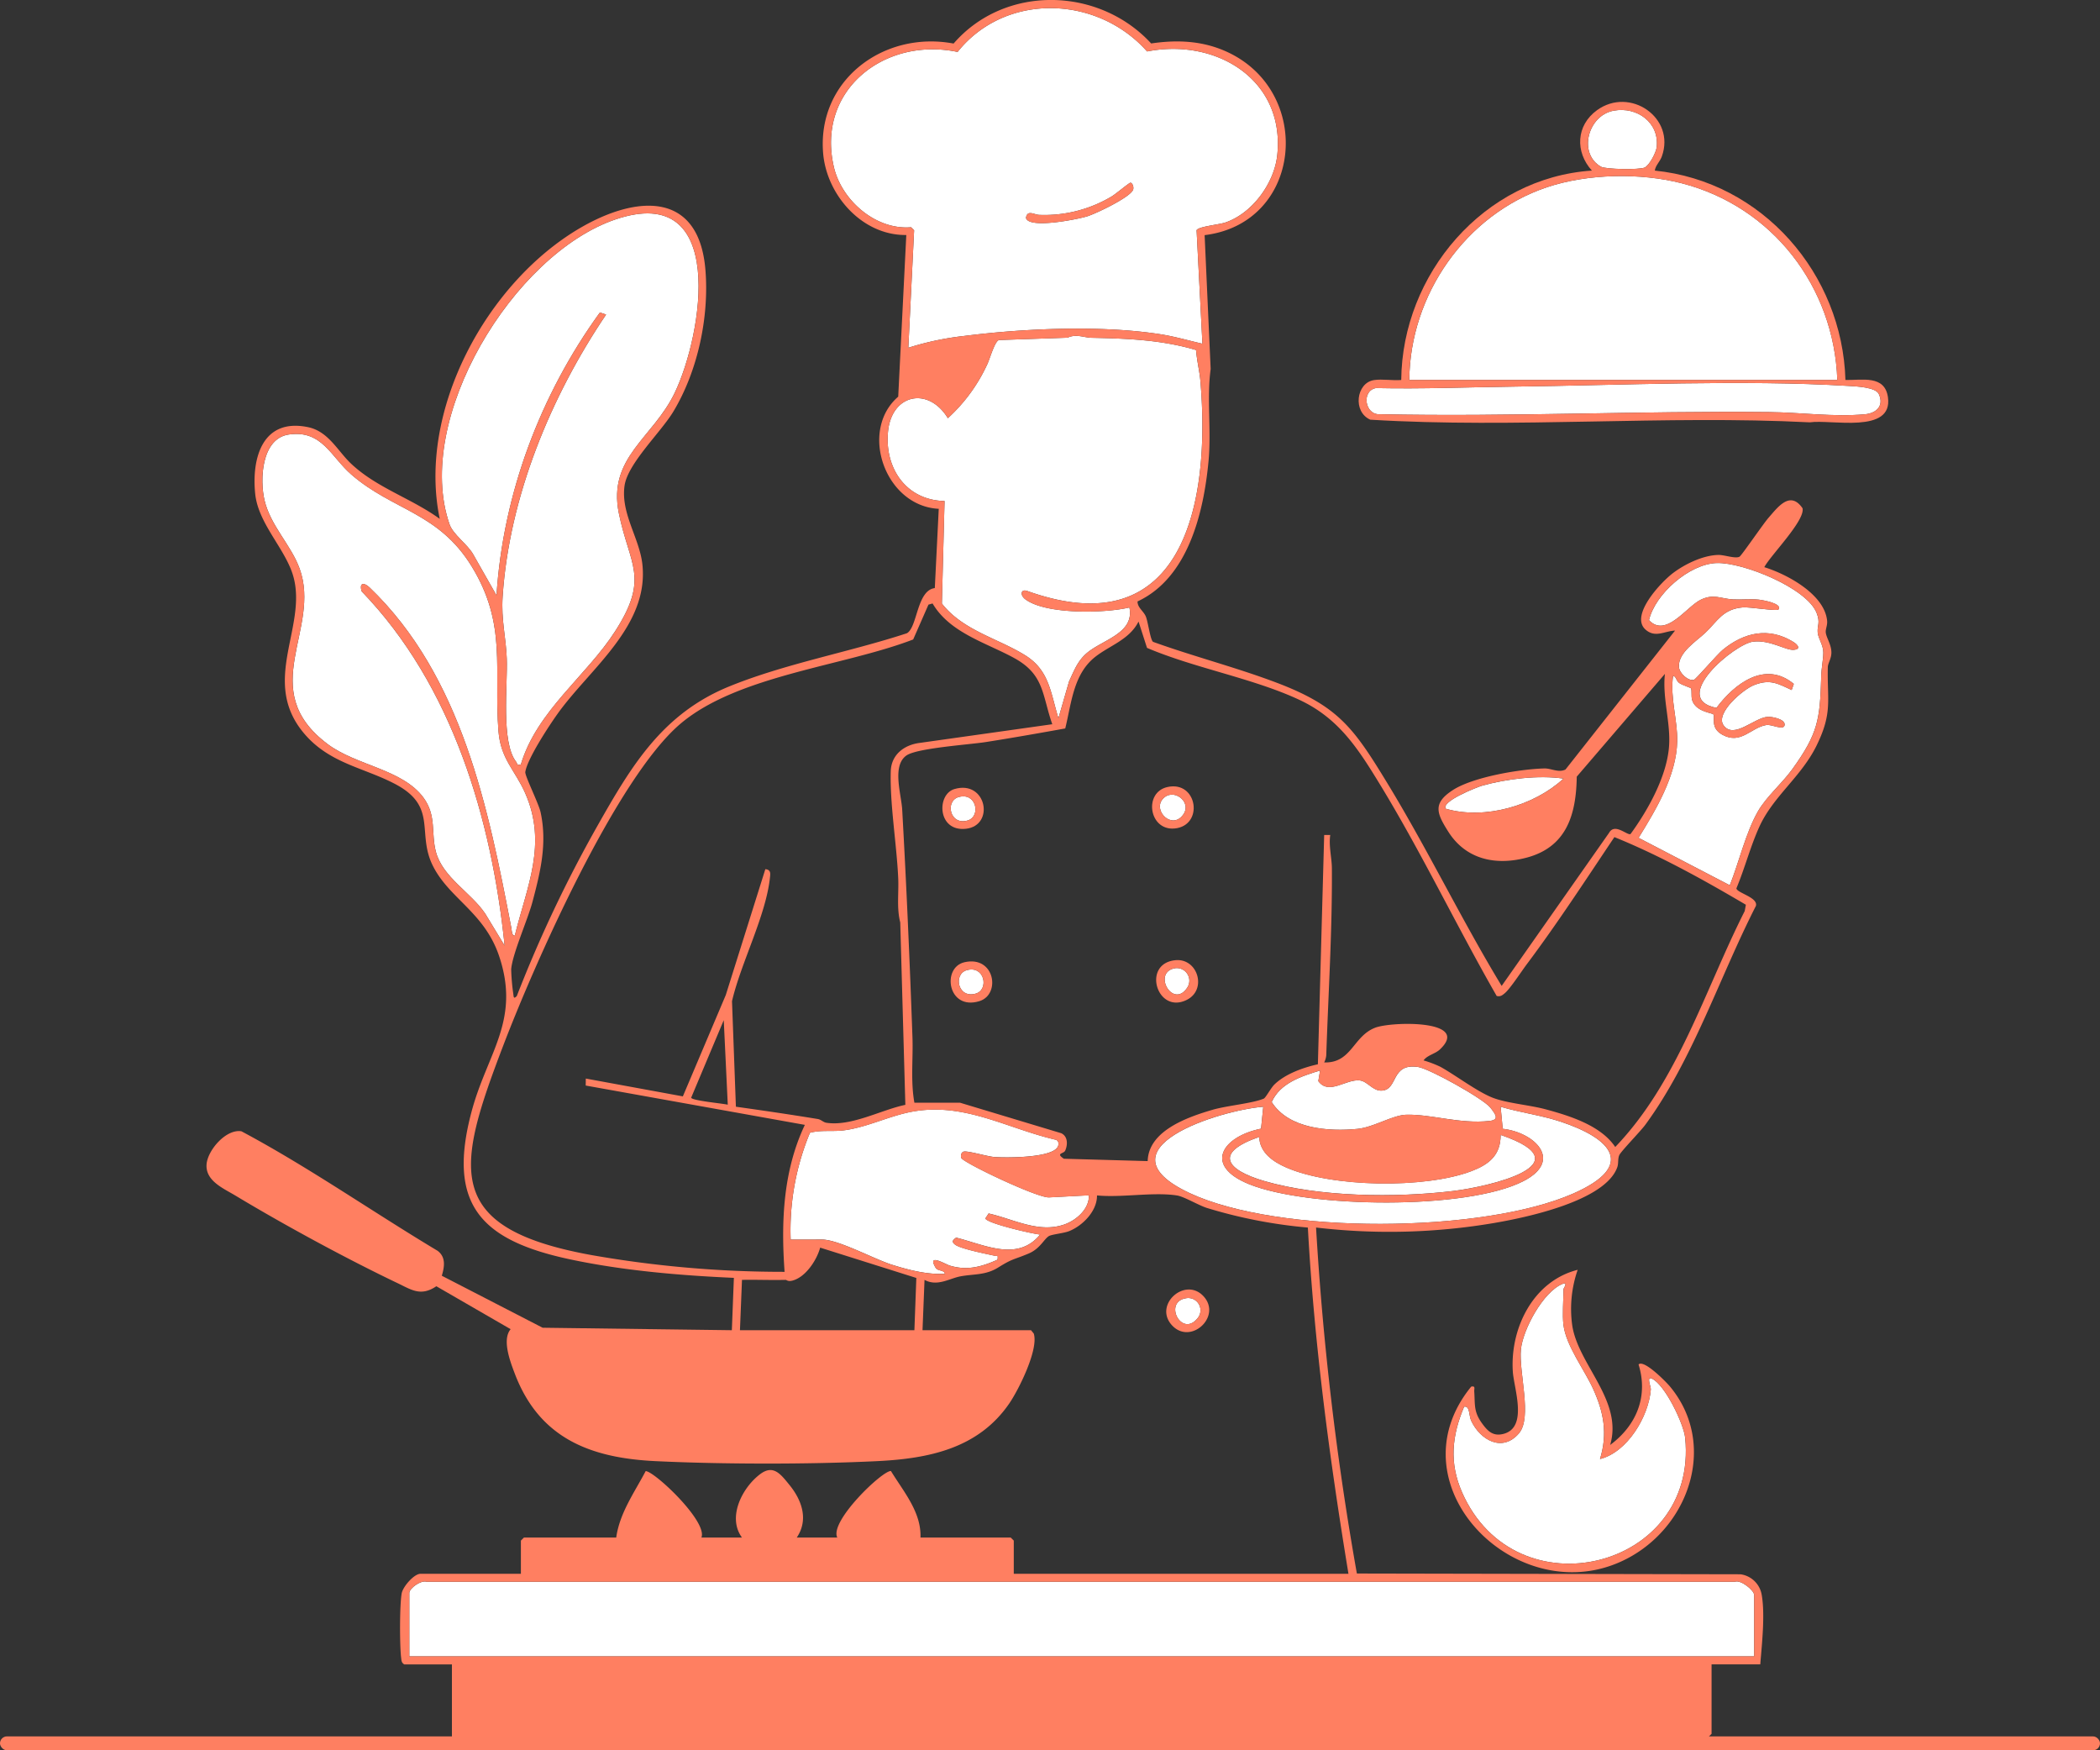
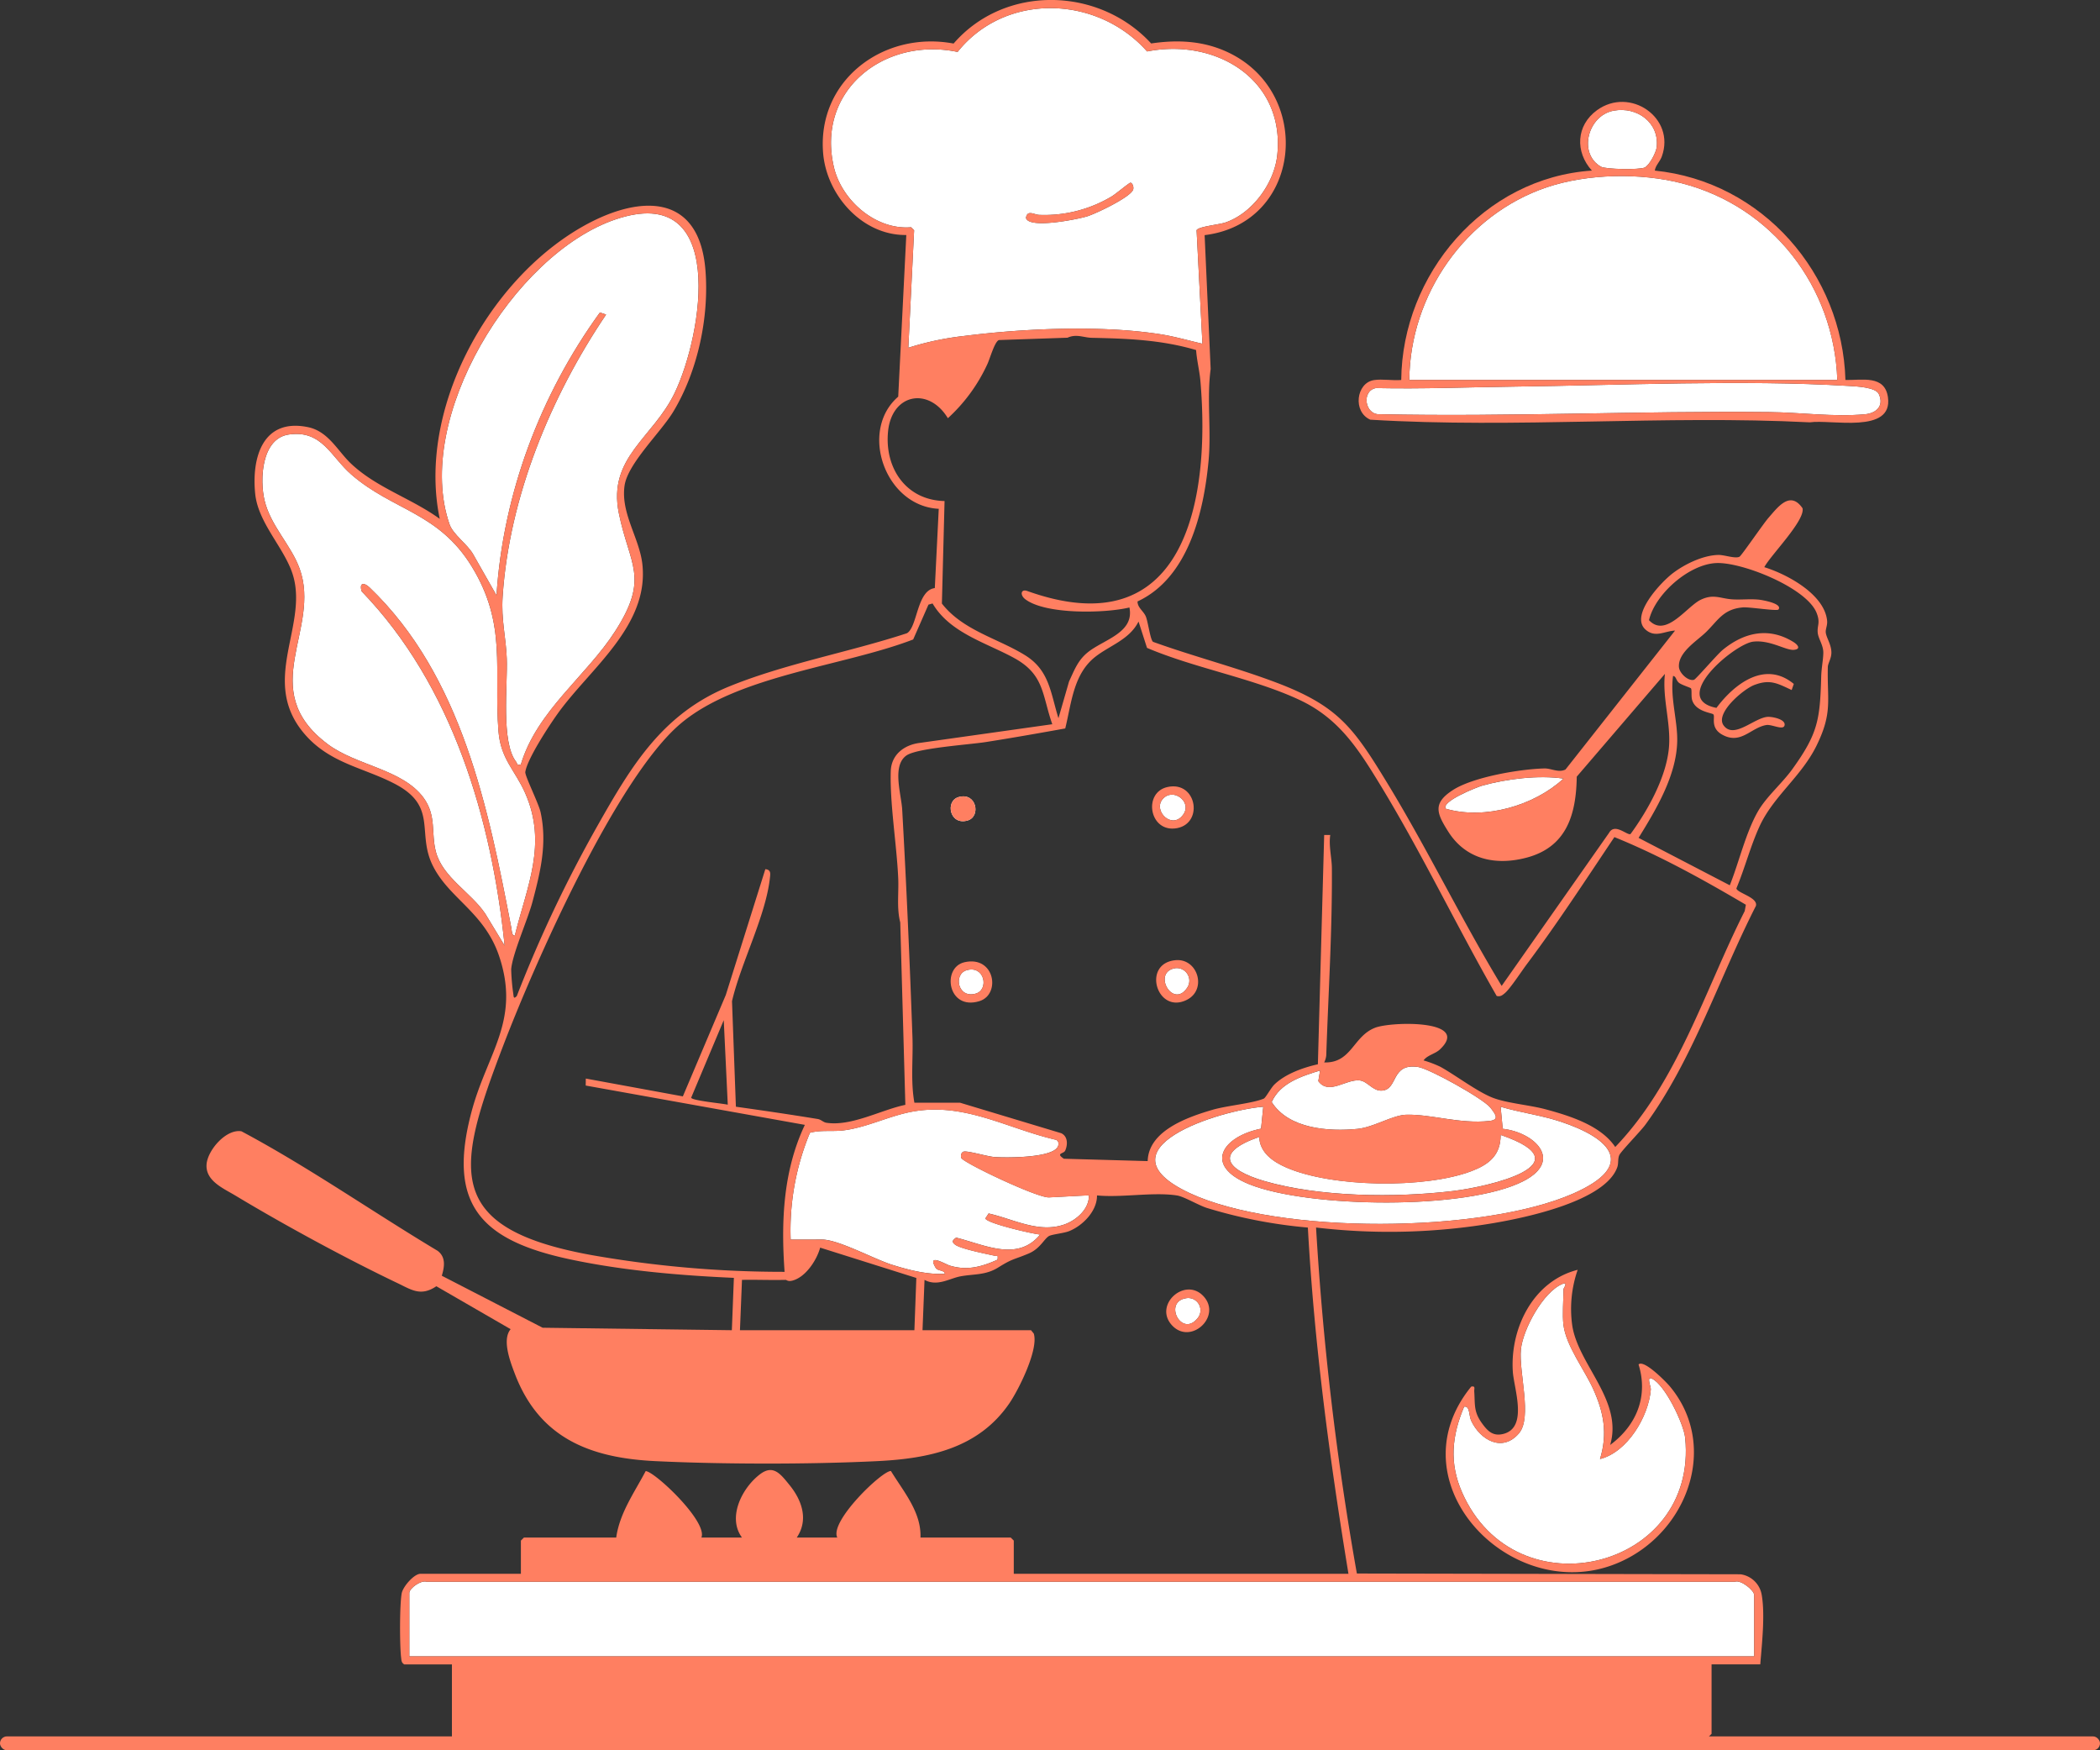
<svg xmlns="http://www.w3.org/2000/svg" width="600" height="500" viewBox="0 0 600 500">
  <rect x="0" y="0" width="600" height="500" fill="#333333" stroke="none" />
  <g id="lic_gastro" transform="translate(-284 -1654)">
    <g id="Grupo_185" data-name="Grupo 185" transform="translate(358.97 1656.321)">
      <path id="Trazado_445" data-name="Trazado 445" d="M413.993,99.908c-3.986-.912-7.982-2.085-12.036-2.715-16.951-2.637-38.9-1.671-55.985.487a83.627,83.627,0,0,0-16.005,3.377L331.62,67.5l-.868-.864c-10.153.843-19.848-7.719-22.06-17.216-5.116-21.968,14.522-37.232,35.351-32.867,13.673-17.124,39.934-16.2,54.143-.136,19.805-3.9,39.469,8.119,37.183,29.653-.843,7.945-7.115,16.608-14.835,19.209-1.826.615-7.849,1.18-8.207,2.221ZM393.427,53.915c-.342-.016-4.285,3.287-5.335,3.9A37.411,37.411,0,0,1,367.35,63.1c-1.44-.047-3.39-1.556-3.771.858.76,3.223,14.807.394,17.509-.443,2.461-.761,12.536-5.539,13.126-7.686.21-.765-.235-1.887-.787-1.913" transform="translate(-145.414 -4.037)" fill="#fff" />
      <path id="Trazado_446" data-name="Trazado 446" d="M484.23,806.938H99.99V788.822c0-1.316,3.318-3.71,4.9-3.191H478.752c1.706-.64,5.478,2.492,5.478,3.766Z" transform="translate(-58.01 -336.095)" fill="#fff" />
      <path id="Trazado_447" data-name="Trazado 447" d="M138.61,263.43c-1.331.332-.95-.261-1.319-.725-4.42-5.56-2.421-22.042-2.705-29.491-.239-6.253-1.624-11.085-1.178-17.8,1.885-28.421,13.753-57.132,29.553-80.508L161.2,134.3c-17.013,23.464-27.689,51.815-29.545,80.821l-6.583-11.577c-1.623-3.011-5.8-5.73-6.842-8.738-10.406-30.045,18.236-77.224,47.463-87.1,32.034-10.826,24.9,32.814,16.885,49.536-6.184,12.9-19.214,18.449-15.972,34.418,3.026,14.909,8.875,18.292-1.092,33.763-8.212,12.747-22.333,22.721-26.906,38.006" transform="translate(-64.764 -47.361)" fill="#fff" />
-       <path id="Trazado_448" data-name="Trazado 448" d="M423.927,170.882c.194,2.911.982,5.967,1.229,8.844,2.935,34.252-4.453,76.082-49.456,59.99-1.862-.666-2.146,1.151-.6,2.333,5.8,4.429,22.783,4.057,29.773,2.369,1.513,7.367-7.606,9.175-12.118,12.991-2.7,2.285-3.66,5.023-5.128,8.138l-3.028,10.5c-2.252-7.214-2.559-13.628-9.457-17.935-7.77-4.853-17.822-7.091-23.847-14.812l.762-29.287c-11.046-.249-17.187-9.461-16.14-19.908,1.077-10.758,11.592-12.8,17.089-3.755a47.95,47.95,0,0,0,11.219-15.313c.759-1.545,2.121-6.59,3.364-7.013l19.6-.671c2.555-1.162,4.6-.022,6.938.028,10.2.216,19.927.581,29.795,3.5" transform="translate(-157.158 -73.207)" fill="#fff" />
      <path id="Trazado_449" data-name="Trazado 449" d="M99.665,358.862c-.864.1-.857-1.544-.979-2.18-6.567-34.162-14.118-71.973-40.5-97.263-1.57-1.505-3.034-1.447-2.271,1.1,25.923,26.848,37.119,64.9,40.853,101.217l-5.55-9.149c-4.085-6.065-12.154-10.362-14.086-17.653-1.43-5.4.225-10.335-3.543-15.462-6.005-8.173-19.182-9.134-27.427-15.341-20.733-15.609-1.636-32.7-7.991-50.156-2.438-6.694-8.255-12.159-9.993-19.414-1.425-5.95-.9-17.715,6.925-18.843,9.5-1.37,11.969,6.319,17.9,11.462,11.848,10.275,24.9,10.768,34.383,26.266,10.157,16.6,6.229,29.428,7.627,47.066.632,7.96,4.78,11.136,7.655,17.709,6.34,14.49.5,26.477-3,40.641" transform="translate(-27.555 -93.91)" fill="#fff" />
-       <path id="Trazado_450" data-name="Trazado 450" d="M732.067,371.725,706,358.175c4.992-8.07,10.819-17.78,11.039-27.55.135-5.989-2.064-12.513-1.186-18.707.933.117.8,1.273,1.742,2,.75.574,3.267,1.364,3.374,1.541.317.522,0,2.285.349,3.394,1.054,3.327,5.662,3.588,6.054,4.055.6.717-1.016,3.839,2.555,5.8,5.316,2.925,8.172-2.04,12.566-2.763,1.608-.265,4.915,1.653,5.225.052.337-1.737-3.626-2.473-4.849-2.389-3.84.263-9.652,6.468-12.574,2.441-2.518-3.469,5.637-10.343,8.745-11.535,4.536-1.739,6.635-.457,10.7,1.429l.611-1.744c-8.206-6.782-16.937-.058-22.1,6.843-13.528-2.631,5.193-18.286,10.474-18.914,4.826-.575,9.32,2.514,11.6,2.338,2.07-.159,1.318-1.378-.082-2.243-7.119-4.4-14.171-2.687-20.182,2.234-1.615,1.322-7.65,8.39-8.221,8.56-1.622.485-4.2-1.857-4.312-3.685-.249-4.117,5.025-7.342,7.586-9.784,3.492-3.33,4.968-6.739,10.7-7.207,1.921-.156,9.764,1.142,10.164.592,1.245-1.709-4.681-2.706-5.574-2.8-2.471-.26-4.977.056-7.454-.08-3.562-.2-5.466-1.681-9.188.105-4.039,1.938-9.949,11.006-14.784,5.828,1.744-7.463,11.494-16.05,19.324-16.315,7.425-.251,25.748,7.086,28.567,14.248,1.114,2.83.157,3.471.308,5.557.128,1.768,1.632,3.591,1.608,5.83-.02,1.993-.532,4.213-.606,6.873-.342,12.307-.942,16.229-8.247,26.372-2.941,4.082-7.444,7.876-9.842,12.088-3.488,6.128-5.391,14.489-8.024,21.086" transform="translate(-312.809 -121.149)" fill="#fff" />
      <path id="Trazado_451" data-name="Trazado 451" d="M287.969,588.3a72.674,72.674,0,0,1,5.51-30.516c3.146-.858,6.485-.283,9.688-.7,6.712-.873,12.941-4.13,19.543-5.336,15-2.739,27.054,4.835,41.191,8.072a1.355,1.355,0,0,1,.508,1.639c-.963,3.6-15.057,3.481-18.186,3.252-2.034-.149-7.436-1.766-8.73-1.566-.756.117-1,1.1-.788,1.8.4,1.318,21.912,11.557,25.135,11.293l11.324-.593c.173,3.844-3.529,7.115-6.97,8.322-7.376,2.589-14.6-1.564-21.671-3.13l-.916,1.411c.315,1.381,13.474,4.425,15.643,4.606-6.474,7.9-15.981,2.86-24,.885-.9.644-1.426,1.12-.322,1.978,1.595,1.24,8.926,2.652,11.289,3.188.894.2,1.012-.385.864,1.132-4.516,2.01-8.614,3.189-13.59,1.707-1.375-.41-6.649-3.7-4.093.611.585.986,2.515.6,2.614,1.711-5,.278-10.318-1.078-15.072-2.576-5.115-1.612-15.342-7.2-19.988-7.2Z" transform="translate(-137.034 -236.509)" fill="#fff" />
      <path id="Trazado_452" data-name="Trazado 452" d="M498.574,549.744l-.636,6.266c-11.079,2.252-16.578,10.55-3.406,15.864,16.88,6.81,62.354,7.439,78.45-.92,11.4-5.921,3.051-13.911-5.994-14.907l-.6-6.3c5.569,1.655,11.384,2.384,16.925,4.191,14.844,4.841,21.96,12.657,3.745,20.638-25.807,11.308-84.011,11.787-109.552-.183-26.9-12.608,8.663-23.7,21.066-24.645" transform="translate(-212.609 -235.904)" fill="#fff" />
      <path id="Trazado_453" data-name="Trazado 453" d="M538.955,530.911l-.5,3.031c2.98,4.122,7.884-.628,11.829-.2,2.254.244,3.718,3.068,6.311,2.913,4.753-.284,2.464-7.895,10.333-6.759,3.248.469,18.743,9.1,20.715,11.654,1.419,1.841,2.659,3.449-.261,3.766-8.547.925-16.538-1.935-23.763-1.773-3.912.089-9.364,3.586-13.942,4.039-8.262.818-19.694.015-24.545-7.659,2.379-5.409,8.536-7.4,13.826-9.01" transform="translate(-236.761 -227.421)" fill="#fff" />
      <path id="Trazado_454" data-name="Trazado 454" d="M512.906,564.316c.162,4.482,3.925,7.069,7.727,8.729,13.071,5.708,39.541,6.082,52.854,1.061,5.025-1.9,8.416-4.538,8.395-10.366,24.6,8.406-3.449,14.807-13.7,16.031-16.315,1.948-37.989,1.745-53.777-2.848-11.075-3.222-14.507-8.122-1.5-12.607" transform="translate(-228.101 -241.851)" fill="#fff" />
      <path id="Trazado_455" data-name="Trazado 455" d="M644.494,386.454c-8.38,7.751-22.467,11.824-33.611,8.614-1.531-2.064,8.958-6.2,10.425-6.612,6.935-1.93,16.092-3.057,23.186-2" transform="translate(-272.753 -166.351)" fill="#fff" />
      <path id="Trazado_456" data-name="Trazado 456" d="M715.267,145.709l-122.282,0c.15-24.233,16.029-47.22,39.291-55.045,11.607-3.9,26.674-4.18,38.5-1.154,26.026,6.663,43.587,29.68,44.495,56.2" transform="translate(-265.291 -39.484)" fill="#fff" />
      <path id="Trazado_457" data-name="Trazado 457" d="M614.136,191.272c30.542-.379,65.331-2.007,95.479-.193,2.278.137,7.76.358,8.655,2.337,1.523,3.364-.7,5.469-4.016,5.765-8.958.8-18.343-.537-27.238-.629-37.067-.385-74.182,1.389-111.312.613-4.306.28-5.346-6.691-1.133-7.472,13.184.288,26.456-.258,39.565-.421" transform="translate(-256.423 -83.152)" fill="#fff" />
      <path id="Trazado_458" data-name="Trazado 458" d="M688.4,54.829c6.714-1.24,13.086,3.422,12.291,10.442-.172,1.518-2.083,5.19-3.448,5.806-1.484.669-11.109.527-12.483-.25-6.537-3.694-3.831-14.619,3.641-16" transform="translate(-302.322 -25.533)" fill="#fff" />
      <path id="Trazado_459" data-name="Trazado 459" d="M646.2,649.431c.756,5.91,5.956,12.7,8.42,18.1,3.075,6.734,4.247,12.842,2.013,20.141,7.825-1.943,13.914-12.168,14.514-19.874.061-.783-1.311-3.8.255-3.121,3.718,1.605,9.159,12.909,9.564,16.966,3.754,37.512-48.461,50.37-63.752,15.53-3.7-8.436-2.9-16.141.593-24.451,1.685-.338,1.336,2.563,2.025,4.026,2.593,5.5,8.879,9.117,13.631,3.592,3.906-4.542-.089-17.518.572-24,.582-5.715,6.365-16.471,11.885-18.69,1.718-.691.28,1.335.28,1.431,0,3.147-.378,7.4,0,10.352" transform="translate(-274.458 -273.193)" fill="#fff" />
      <path id="Trazado_460" data-name="Trazado 460" d="M480.563,644.853a3.5,3.5,0,0,1,3.379,5.706c-4.533,5.609-9.812-4.577-3.379-5.706" transform="translate(-216.766 -276.289)" fill="#fff" />
      <path id="Trazado_466" data-name="Trazado 466" d="M475.473,480.876a3.6,3.6,0,0,1,3.313,5.629c-4.136,6.15-10.132-4.593-3.313-5.629" transform="translate(-214.583 -206.627)" fill="#fff" />
      <path id="Trazado_467" data-name="Trazado 467" d="M470.759,396.049c2.923-3.532,8.632.682,5.888,4.418-3.2,4.356-8.616-1.121-5.888-4.418" transform="translate(-213.588 -170.035)" fill="#fff" />
      <path id="Trazado_468" data-name="Trazado 468" d="M373.1,481.786c5.168-1.526,6.485,5.534,2.646,6.668-5.167,1.526-6.484-5.534-2.646-6.668" transform="translate(-171.908 -206.938)" fill="#fff" />
      <path id="Trazado_469" data-name="Trazado 469" d="M369.1,395.786c5.168-1.526,6.484,5.534,2.646,6.668-5.167,1.526-6.484-5.534-2.646-6.668" transform="translate(-170.227 -170.397)" fill="#fff" />
    </g>
    <g id="Grupo_186" data-name="Grupo 186" transform="translate(343 1654)">
      <path id="Trazado_441" data-name="Trazado 441" d="M235.58,380l.776.952c1.453,4.492-4.271,15.99-6.969,19.932-8.831,12.9-22.983,15.8-37.829,16.521-19.353.94-43.856.915-63.218,0-18.755-.886-33.274-6.581-40.268-25.027-1.31-3.454-3.689-9.66-1.179-12.672L65.671,367.44c-4.463,2.988-7.054,1.039-11.211-.947-14.573-6.958-32.323-16.6-46.162-24.93-3.454-2.08-8.629-4.213-8.282-8.946.3-4.026,5.563-10.175,9.966-9.444,19.245,10.26,37.3,22.916,56.045,34.142,2.425,1.817,1.959,4.587,1.2,7.122l28.81,14.855L150.1,380l.58-14.958c-15.453-.681-31.92-2.088-47.066-5.342-25.308-5.438-34.969-15.735-27.851-42.252,4.477-16.676,14-25.966,7.85-44.3-4.228-12.6-14.37-16.47-19.021-25.983-4.565-9.34,1.549-16.795-10.774-23.239-8.9-4.656-18.526-5.836-25.723-14.156-13.465-15.569,1.9-31.766-3.845-46.794-2.758-7.22-9.532-13.927-10.341-21.944-1.046-10.358,2.18-21.677,15.1-19.006,5.839,1.207,8.447,6.809,12.34,10.471,7.315,6.883,17.225,9.873,25.291,15.729-6.443-30.887,13.4-67.453,40.041-83.057,15.993-9.366,34.058-10.826,35.876,12.04,1.069,13.444-2.2,28.773-9.164,40.347-3.577,5.949-13.065,14.854-13.957,21.229-1.108,7.913,4.29,14.962,5.1,22.44,1.913,17.594-14.961,29.756-24.172,42.6-2.456,3.425-8.709,12.926-9.279,16.713-.159,1.058,3.824,8.97,4.374,11.521,1.919,8.889-.042,16.988-2.322,25.557-1.365,5.13-5.726,14.842-6.086,19.274a59.486,59.486,0,0,0,.59,6.936c.135.923.063,1.71,1.018.7a373.881,373.881,0,0,1,23.089-48.7c9.679-17.094,18.547-31.971,37.614-39.738,15.985-6.511,34.294-9.795,50.76-15.191,3.04-1.754,2.8-12.249,7.966-12.9l1.125-22.645c-15.339-.753-22.871-22.288-11.58-32.037l2.309-46.183c-12.585.177-22.734-11.373-23.756-23.3-1.791-20.911,17.28-35.149,37.27-31.39,14.619-16.89,41.5-16.293,56.449-.025,7.552-1.124,14.867-.767,21.81,2.464,24.706,11.5,21.41,48.874-6.538,52.293l1.724,38.238c-1.153,8.5.233,17.525-.615,26.415-1.387,14.551-5.783,33.241-20.277,39.985-.016,1.775,1.68,2.71,2.355,4.268.647,1.494,1.269,6.665,2.078,7.275,11.427,4.126,23.322,7.186,34.7,11.442,18.172,6.8,22.5,12.95,32.254,28.955,11.521,18.9,21.167,38.964,32.648,57.894l30.687-43.727c1.629-2.924,5.186.8,6.128.345,4.959-6.78,10.268-16.3,10.986-24.774.587-6.927-1.929-13.955-1.156-20.982L391.5,221.866c-.158,10.776-2.844,20.1-14.35,23.142-8.837,2.335-17.345.51-22.372-7.452-3.284-5.2-4.5-8.046,1.233-11.8,5.782-3.791,19.257-6.053,26.221-6.235,1.972-.052,4.063,1.314,6.057.3l31.294-39.68c-3,.121-5.633,2.169-8.413-.271-4.56-4,4.268-13.4,7.646-16.018,3.445-2.666,8.812-5.277,13.236-5.321,1.655-.017,4.824,1.15,5.96.495.6-.346,6.8-9.419,8.248-11.073,2.649-3.027,6.184-7.934,9.747-2.77.811,3.494-9.135,13.442-10.92,16.84,6.527,2.02,17.224,7.75,17.947,15.316.123,1.291-.475,2.361-.389,3.306.138,1.52,1.634,3.491,1.611,5.828-.016,1.692-.995,3.007-1.019,4.1-.221,9.53,1.4,12.924-3.152,22.286-4.38,9.017-12.477,14.61-16.438,23.371-2.555,5.65-4.142,11.831-6.534,17.555.2,1.326,6.275,2.578,5.573,5.013-10.394,20.35-18.015,43.967-31.566,62.476-1.384,1.891-6.985,7.622-7.459,8.7-.482,1.1-.183,2.343-.575,3.455-3.4,9.624-25.829,14.333-34.971,15.906a178.725,178.725,0,0,1-51.1,1.331,846.655,846.655,0,0,0,11.665,98.84l109.605.216a7.111,7.111,0,0,1,6.085,6.039c.949,5.6.024,14.007-.44,19.7H430.018v19.841l-.869.863H70.119v-20.7H56.5c-.827-.5-.8-1.147-.9-1.983-.413-3.492-.436-14.984.167-18.3.359-1.976,3.576-5.6,5.368-5.6H89.824V440.1l.869-.863h26.369c.957-6.99,5.213-12.9,8.414-18.989,2.511.051,17.753,14.37,15.927,18.989h11.591c-4.28-5.818.086-14.291,5.2-18.127,3.767-2.824,5.848-.009,8.422,3.167,3.528,4.355,5.445,9.921,2.021,14.96h11.591c-2.342-4.605,12.912-19.2,15.323-19.014,3.576,5.867,8.721,11.741,8.438,19.014h25.79l.869.863v9.489h95.625c-5.385-32.741-9.793-65.745-11.6-98.913a140.156,140.156,0,0,1-28.84-5.6c-2.5-.809-6.523-3.253-8.572-3.571-6.727-1.048-15.838.683-22.832-.011.052,4.436-4.052,8.638-7.97,10.206-1.532.613-5,.916-5.805,1.429-1.407.894-2.525,3.6-5.729,4.953-4.3,1.82-4.442,1.325-8.721,4-3.619,2.261-6.952,1.816-10.781,2.529-3.188.594-6.59,2.995-10.274,1.014L204.574,380Zm48.968-281.8-1.666-32.411c.358-1.04,6.381-1.605,8.207-2.22,7.721-2.6,13.992-11.265,14.835-19.21C308.211,22.819,288.546,10.8,268.741,14.7c-14.209-16.06-40.47-16.987-54.143.136-20.829-4.365-40.468,10.9-35.351,32.867,2.212,9.5,11.907,18.059,22.06,17.216l.868.864-1.654,33.561a83.593,83.593,0,0,1,16.005-3.378c17.086-2.158,39.035-3.124,55.985-.488,4.055.631,8.05,1.8,12.036,2.715M89.816,218.391c4.573-15.286,18.694-25.26,26.906-38.007,9.968-15.472,4.119-18.854,1.093-33.763-3.241-15.968,9.789-21.516,15.972-34.418C141.8,95.48,148.935,51.84,116.9,62.666c-29.227,9.877-57.869,57.056-47.463,87.1,1.042,3.009,5.218,5.728,6.842,8.739l6.583,11.577c1.856-29.007,12.533-57.357,29.545-80.821l1.758.606c-15.8,23.377-27.668,52.088-29.553,80.509-.446,6.714.939,11.545,1.178,17.8.284,7.45-1.714,23.931,2.705,29.491.369.464-.012,1.056,1.319.725M282.737,100c-9.867-2.92-19.6-3.286-29.795-3.5-2.341-.049-4.383-1.19-6.938-.028l-19.6.671c-1.242.424-2.6,5.469-3.364,7.014a47.946,47.946,0,0,1-11.219,15.312c-5.5-9.05-16.012-7-17.089,3.755-1.047,10.447,5.095,19.659,16.141,19.908l-.762,29.287c6.025,7.721,16.076,9.959,23.846,14.812,6.9,4.308,7.2,10.722,9.458,17.936l3.028-10.5c1.469-3.115,2.427-5.853,5.129-8.138,4.511-3.815,13.63-5.623,12.117-12.99-6.99,1.688-23.977,2.06-29.773-2.369-1.547-1.182-1.264-3,.6-2.333,45,16.092,52.392-25.738,49.456-59.99-.247-2.877-1.036-5.933-1.229-8.844M88.079,267.273c3.506-14.164,9.343-26.151,3-40.642-2.876-6.572-7.024-9.748-7.655-17.708-1.4-17.638,2.53-30.469-7.628-47.066-9.485-15.5-22.535-15.991-34.383-26.266-5.931-5.143-8.4-12.832-17.9-11.463-7.829,1.129-8.35,12.894-6.925,18.844,1.737,7.255,7.555,12.721,9.993,19.414,6.356,17.451-12.741,34.547,7.991,50.156C42.821,218.749,56,219.711,62,227.884c3.768,5.128,2.112,10.067,3.543,15.463,1.932,7.291,10,11.588,14.086,17.653l5.55,9.149c-3.733-36.317-14.93-74.369-40.853-101.218-.763-2.547.7-2.605,2.272-1.1,26.382,25.289,33.933,63.1,40.5,97.263.122.636.115,2.283.979,2.18M435.227,252.9c2.633-6.6,4.536-14.957,8.025-21.086,2.4-4.212,6.9-8.007,9.841-12.088,7.306-10.143,7.906-14.064,8.248-26.372.074-2.66.585-4.88.606-6.873.023-2.239-1.48-4.063-1.608-5.831-.151-2.086.806-2.728-.308-5.557-2.819-7.161-21.142-14.5-28.566-14.248-7.83.265-17.581,8.852-19.325,16.315,4.835,5.178,10.745-3.889,14.784-5.828,3.722-1.786,5.626-.3,9.188-.105,2.477.136,4.983-.18,7.454.08.893.094,6.82,1.091,5.574,2.8-.4.549-8.243-.749-10.164-.592-5.731.468-7.207,3.877-10.7,7.207-2.561,2.442-7.835,5.667-7.586,9.784.111,1.828,2.689,4.17,4.311,3.686.571-.171,6.607-7.239,8.222-8.56,6.011-4.921,13.063-6.637,20.182-2.234,1.4.866,2.152,2.084.082,2.243-2.283.177-6.777-2.912-11.6-2.338-5.281.629-24,16.284-10.475,18.915,5.163-6.9,13.894-13.626,22.1-6.844l-.61,1.744c-4.063-1.886-6.163-3.169-10.7-1.429-3.108,1.192-11.263,8.065-8.745,11.535,2.923,4.026,8.734-2.178,12.574-2.441,1.223-.084,5.186.652,4.85,2.389-.31,1.6-3.618-.316-5.225-.052-4.394.723-7.25,5.688-12.566,2.763-3.572-1.965-1.954-5.087-2.556-5.8-.392-.467-5-.727-6.053-4.055-.351-1.108-.032-2.872-.349-3.394-.107-.177-2.624-.967-3.374-1.541-.948-.725-.81-1.881-1.743-2-.878,6.193,1.321,12.718,1.186,18.706-.22,9.77-6.046,19.48-11.038,27.55ZM207.461,172.388l-1.185.332-4.369,9.957C182.075,190.3,152.021,192.871,135.6,206.6c-18.377,15.361-41.965,68.906-50.848,92.168C71.375,333.8,67.327,350.8,110,358.537a316.279,316.279,0,0,0,55.167,4.785c-1.026-14.283-.448-28.833,5.793-41.98l-62.616-11.236.027-1.995L136.1,313.2l12.264-28.948,11.3-35.952c1.628.144,1.445,1.239,1.318,2.428-1.158,10.89-8.321,24.4-10.838,35.286l1.112,30.141c7.8,1.094,15.628,2.239,23.407,3.516.911.149,1.573.929,2.407,1.06,7.138,1.122,15.668-3.669,22.6-5.11l-1.457-52.105c-1.055-4.154-.391-8.424-.58-12.652-.426-9.555-2.42-21.313-2.128-30.558.151-4.758,3.864-7.549,8.339-8.089l37.809-5.328c-2.941-8.4-2.249-14.149-10.824-18.872-8.016-4.415-18.412-7.178-23.378-15.627m-5.2,142.622H215.3l28.9,8.708c1.921.9,1.9,3.278,1.137,4.982-.421.944-2.836.674-.376,2.314l23.948.672c.225-8.682,11.381-12.567,18.55-14.662,4.068-1.189,11.382-1.818,14.612-3.184.548-.232,2.057-3.076,3.039-4.03,3.127-3.04,8.209-4.84,12.425-5.784l1.8-65.508h1.734c-.468,3.1.445,6.585.465,9.492.126,17.741-1.013,35.729-1.607,53.5a5.67,5.67,0,0,1-.594,1.992c7.87.247,8.24-7.528,14.614-9.933,4.783-1.805,27.458-2.271,18.447,6.228-1.329,1.254-3.645,1.648-4.66,3.128a31.875,31.875,0,0,1,4.821,1.833c4.34,2.4,10.475,7.08,14.885,8.809,4.06,1.592,10.578,2.085,15.188,3.332,6.9,1.867,15.763,4.615,19.866,10.761,17.867-18.593,25.552-44.752,36.995-67.4l.332-1.805c-12.023-7.077-24.51-14.035-37.565-19.325-8.18,12.193-16.262,24.628-25.075,36.384-1.463,1.952-4.705,6.927-6.228,8.2-.749.624-1.264,1.059-2.33.8-11.425-19.906-21.584-41.2-33.543-60.747C328.9,213.663,323.379,205.1,312.18,199.89c-13.243-6.165-29.848-9.013-43.464-14.811l-2.419-7.526c-2.6,5.189-8.268,6.842-12.41,10.12-6.231,4.93-6.759,13.254-8.532,20.42-7.519,1.36-15.07,2.683-22.621,3.876-4.757.752-19.758,1.723-22.77,3.859-4.176,2.96-1.44,11.054-1.19,15.509,1.214,21.653,2.161,43.381,2.927,64.958.221,6.238-.562,12.553.556,18.715m185.455-92.586c-7.094-1.055-16.251.072-23.186,2-1.467.408-11.956,4.547-10.425,6.612,11.144,3.21,25.231-.863,33.611-8.614M148.935,315.582l-1.149-24.148-9.3,22.115c-.034.86,9.131,1.675,10.446,2.033m169.229-9.771c-5.291,1.61-11.448,3.6-13.826,9.01,4.851,7.674,16.282,8.478,24.544,7.659,4.578-.453,10.03-3.95,13.942-4.038,7.224-.163,15.215,2.7,23.763,1.772,2.92-.316,1.68-1.924.261-3.766-1.972-2.557-17.466-11.185-20.715-11.654-7.869-1.136-5.58,6.476-10.333,6.76-2.592.155-4.057-2.67-6.311-2.913-3.944-.426-8.849,4.324-11.829.2Zm-16.229,10.35c-12.4.943-47.97,12.038-21.067,24.646,25.541,11.969,83.746,11.49,109.553.182,18.215-7.981,11.1-15.8-3.745-20.638-5.54-1.806-11.356-2.535-16.925-4.191l.6,6.3c9.045,1,17.395,8.986,5.994,14.907-16.1,8.36-61.57,7.73-78.45.92-13.172-5.314-7.673-13.612,3.407-15.864ZM166.9,354.117h8.983c4.646,0,14.874,5.583,19.988,7.2,4.753,1.5,10.076,2.854,15.072,2.576-.1-1.115-2.028-.725-2.614-1.711-2.556-4.31,2.718-1.02,4.093-.611,4.976,1.482,9.073.3,13.59-1.707.148-1.518.031-.93-.864-1.132-2.363-.536-9.694-1.947-11.289-3.188-1.1-.858-.575-1.334.322-1.978,8.019,1.975,17.527,7.011,24-.885-2.169-.181-15.328-3.224-15.643-4.605l.916-1.411c7.073,1.566,14.295,5.719,21.671,3.13,3.441-1.207,7.144-4.478,6.97-8.322l-11.324.593c-3.223.263-24.737-9.975-25.135-11.293-.214-.708.031-1.687.788-1.8,1.294-.2,6.7,1.417,8.73,1.566,3.129.229,17.222.35,18.186-3.252a1.355,1.355,0,0,0-.508-1.639c-14.137-3.237-26.2-10.811-41.191-8.072-6.6,1.206-12.831,4.463-19.543,5.336-3.2.416-6.542-.159-9.688.7a72.673,72.673,0,0,0-5.51,30.516m133.87-29.331c-13.007,4.485-9.574,9.385,1.5,12.607,15.787,4.593,37.462,4.8,53.777,2.847,10.249-1.223,38.3-7.624,13.7-16.03.021,5.828-3.37,8.47-8.395,10.366-13.313,5.021-39.783,4.646-52.854-1.061-3.8-1.66-7.565-4.247-7.727-8.729M165.455,365.619c-4.147.1-8.318-.076-12.46,0L152.415,380h49.841l.553-14.927-27.478-8.663c-.963,3.562-4.169,8.5-7.99,9.435-1.253.308-1.578-.229-1.886-.222M442.189,473.164V455.624c0-1.273-3.772-4.405-5.478-3.766H62.847c-1.58-.519-4.9,1.874-4.9,3.191v18.116Z" transform="translate(0.001 0)" fill="#ff7f61" />
      <path id="Trazado_442" data-name="Trazado 442" d="M652.611,70.237c30.774,3.121,53.605,29.476,54.472,59.817,4.8.1,11.24-1.486,12.146,4.932,1.5,10.594-16.289,6.259-22.31,7.166-41.729-2.108-83.9,1.77-125.583-.753-5.1-2.25-4.038-10.531,1.039-11.314,2.4-.371,5.318.192,7.793-.031.265-30.183,23.571-57.75,54.475-59.82-4.834-5.325-4.534-12.9,1.451-17.245,9.412-6.839,22.533,2.162,18.528,13.21-.562,1.551-1.782,2.5-2.011,4.038M640.86,53.122c-7.472,1.38-10.178,12.3-3.641,16,1.375.778,11,.92,12.483.25,1.365-.616,3.276-4.287,3.448-5.806.8-7.02-5.576-11.682-12.29-10.442m63.9,76.929c-.908-26.516-18.468-49.534-44.495-56.2-11.822-3.026-26.889-2.75-38.5,1.154-23.262,7.825-39.141,30.812-39.291,55.045ZM612.5,131.946c-13.109.163-26.38.709-39.565.421-4.213.781-3.173,7.752,1.133,7.472,37.129.776,74.244-1,111.311-.613,8.895.093,18.28,1.429,27.238.629,3.316-.3,5.539-2.4,4.016-5.765-.9-1.979-6.378-2.2-8.656-2.337-30.148-1.814-64.937-.186-95.479.193" transform="translate(-238.816 -21.505)" fill="#ff7f61" />
      <path id="Trazado_443" data-name="Trazado 443" d="M648.63,630.747a34.052,34.052,0,0,0-1.586,15.664c1.542,11.315,14.621,21.588,10.867,34.367,7.527-5.58,10.945-13.877,8.111-23,1.553-1.493,7.909,5.018,8.988,6.316,13.2,15.9,6.039,38.63-10.921,48.413-30.848,17.794-69.48-19.477-45.874-48.4,1.3-.24.807.564.864,1.422.255,3.871-.2,5.783,2.318,9.21,1.6,2.177,3.08,3.549,5.83,2.924,7.366-1.673,3.182-12.962,2.868-17.882-.785-12.314,5.789-25.827,18.536-29.033m-4.054,15.813c-.378-2.956,0-7.2,0-10.352,0-.1,1.438-2.122-.28-1.431-5.52,2.219-11.3,12.974-11.885,18.69-.661,6.484,3.335,19.46-.571,24-4.752,5.525-11.038,1.913-13.631-3.592-.689-1.463-.34-4.364-2.025-4.026-3.494,8.31-4.3,16.014-.593,24.451,15.291,34.84,67.506,21.982,63.752-15.53-.406-4.057-5.846-15.361-9.564-16.966-1.566-.676-.194,2.338-.255,3.121-.6,7.706-6.69,17.931-14.514,19.875,2.234-7.3,1.062-13.408-2.013-20.141-2.464-5.394-7.664-12.189-8.42-18.1" transform="translate(-256.864 -268.001)" fill="#ff7f61" />
      <path id="Trazado_444" data-name="Trazado 444" d="M483.889,642.556c5.138,5.769-3.818,13.958-9.113,8.182-5.376-5.866,3.892-14.046,9.113-8.182m-5.184.488c-6.434,1.128-1.154,11.314,3.379,5.706a3.5,3.5,0,0,0-3.379-5.706" transform="translate(-198.938 -272.159)" fill="#ff7f61" />
      <path id="Trazado_461" data-name="Trazado 461" d="M473.717,476.929c6.345-.587,9.055,8.367,3.263,11.307-8.571,4.352-13.016-10.4-3.263-11.307m-.009,2.273c-6.819,1.036-.822,11.779,3.313,5.629a3.6,3.6,0,0,0-3.313-5.629" transform="translate(-196.848 -202.632)" fill="#ff7f61" />
      <path id="Trazado_462" data-name="Trazado 462" d="M470.534,390.8c8.625-1.94,10.529,11.055,2.055,11.839-7.3.675-8.909-10.3-2.055-11.839m-1.393,3.5c-2.728,3.3,2.688,8.774,5.888,4.419,2.744-3.736-2.964-7.951-5.888-4.419" transform="translate(-196 -165.967)" fill="#ff7f61" />
      <path id="Trazado_463" data-name="Trazado 463" d="M370.821,477.786c8.667-1.967,10.428,9.219,4.259,11.119-9.088,2.8-10.849-9.623-4.259-11.119m.585,2.294c-3.838,1.134-2.521,8.194,2.646,6.668,3.838-1.134,2.522-8.194-2.646-6.668" transform="translate(-154.245 -202.91)" fill="#ff7f61" />
-       <path id="Trazado_464" data-name="Trazado 464" d="M366.209,391.678c9.18-2.719,11.645,10.422,3.3,11.341-8.168.9-8.412-9.826-3.3-11.341m1.168,2.3c-3.838,1.134-2.521,8.194,2.646,6.668,3.838-1.134,2.522-8.194-2.646-6.668" transform="translate(-152.535 -166.265)" fill="#ff7f61" />
+       <path id="Trazado_464" data-name="Trazado 464" d="M366.209,391.678m1.168,2.3c-3.838,1.134-2.521,8.194,2.646,6.668,3.838-1.134,2.522-8.194-2.646-6.668" transform="translate(-152.535 -166.265)" fill="#ff7f61" />
      <path id="Trazado_465" data-name="Trazado 465" d="M433.842,90.766c.552.026,1,1.148.787,1.913-.589,2.147-10.665,6.925-13.126,7.686-2.7.837-16.75,3.666-17.509.443.381-2.414,2.332-.9,3.771-.858a37.411,37.411,0,0,0,20.742-5.287c1.05-.611,4.993-3.914,5.335-3.9" transform="translate(-169.86 -38.566)" fill="#ff7f61" />
    </g>
    <rect id="Rectángulo_447" data-name="Rectángulo 447" width="600" height="3.969" rx="1.985" transform="translate(284 2150.03)" fill="#fe7f61" />
  </g>
</svg>